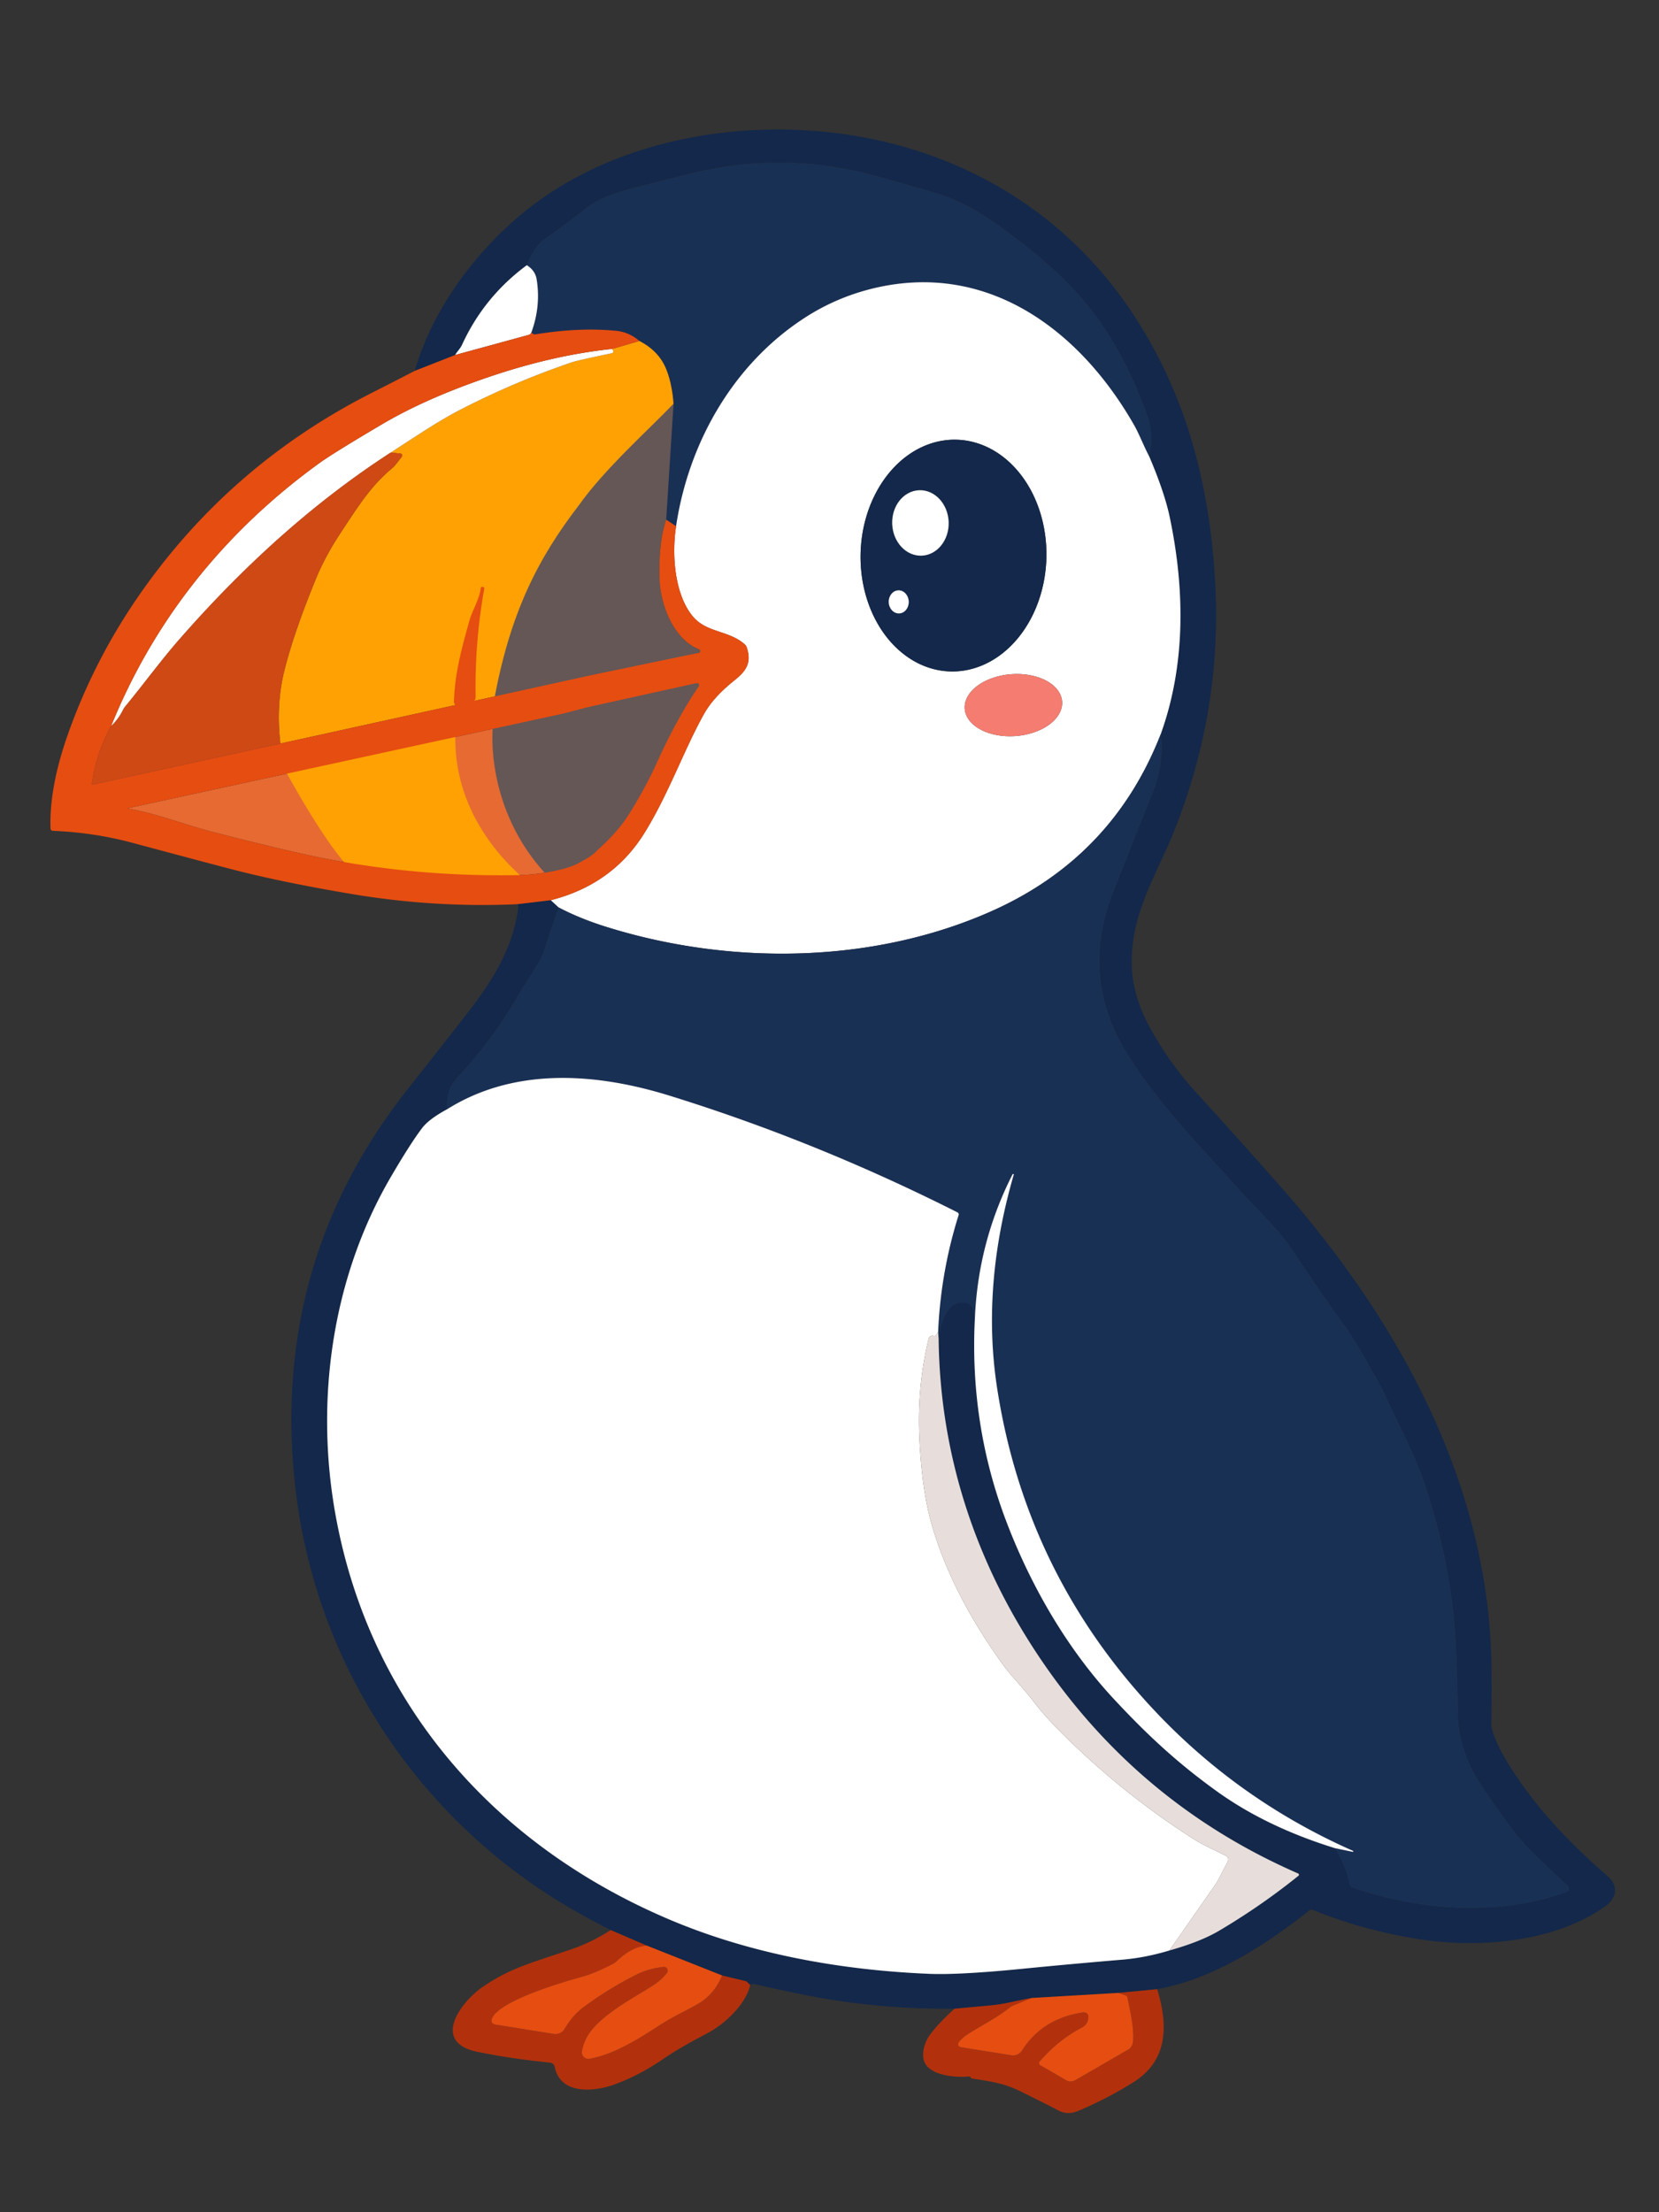
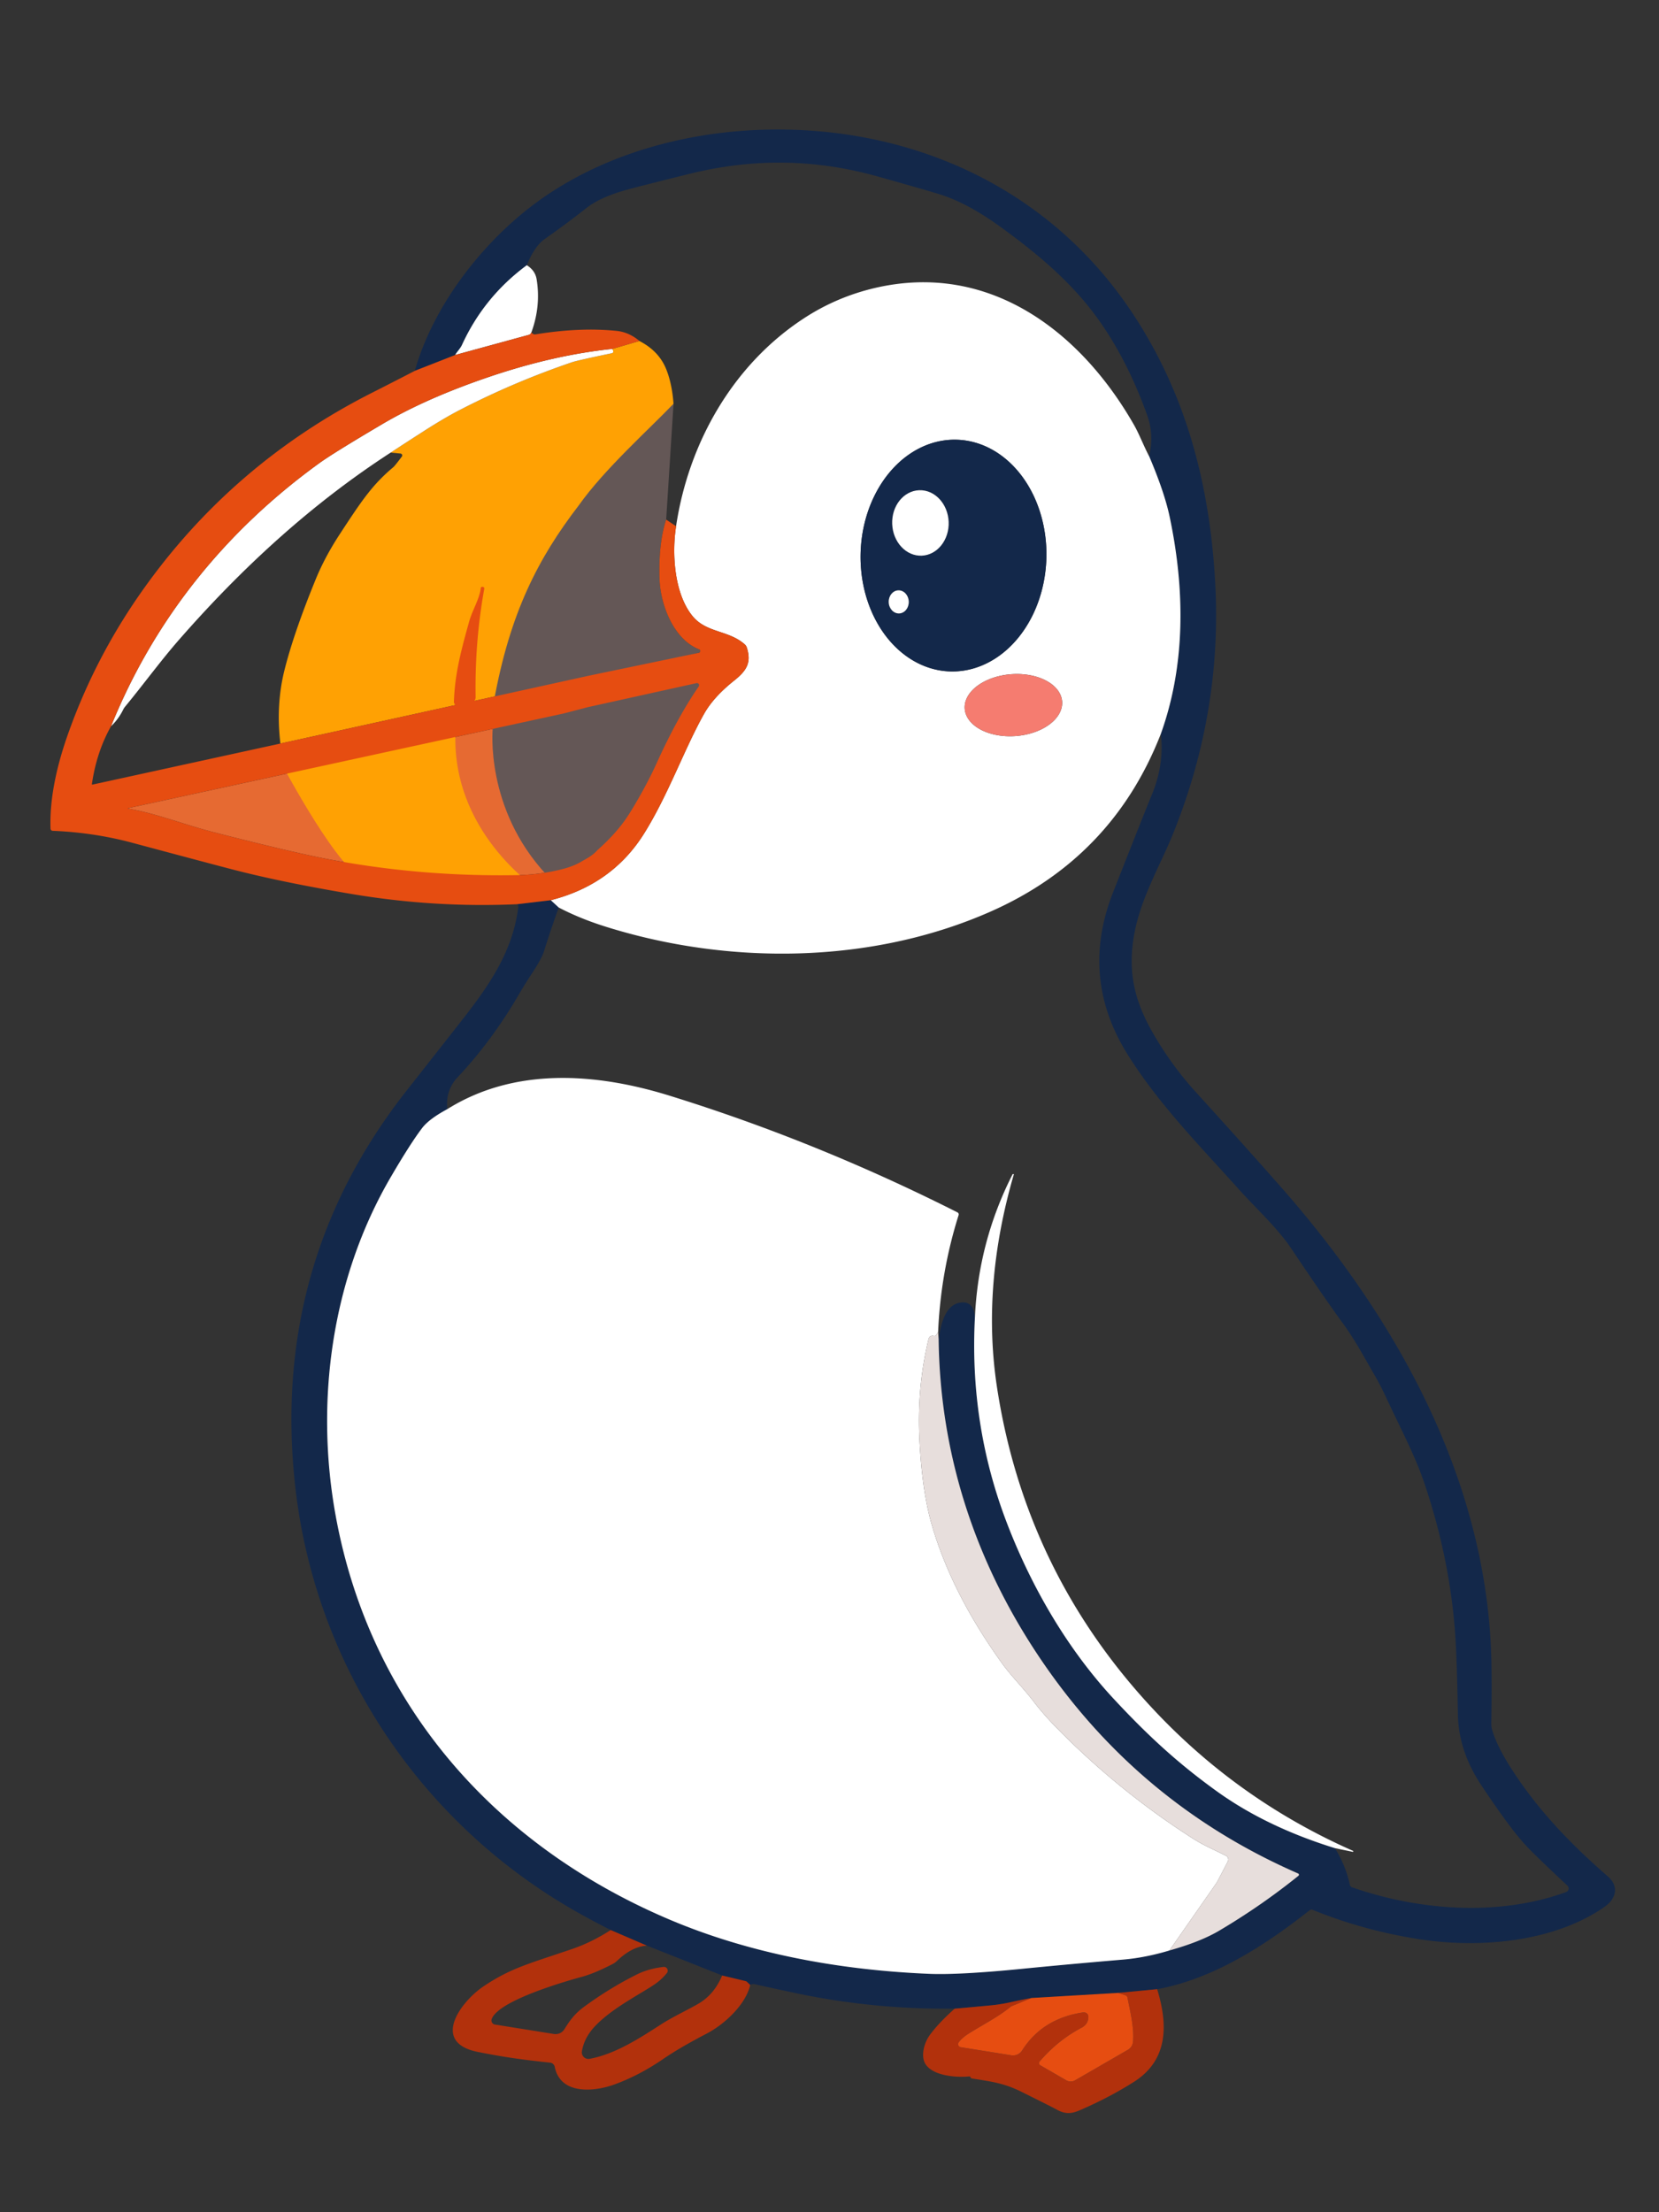
<svg xmlns="http://www.w3.org/2000/svg" xmlns:ns1="http://www.inkscape.org/namespaces/inkscape" xmlns:ns2="http://sodipodi.sourceforge.net/DTD/sodipodi-0.dtd" width="120mm" height="160mm" viewBox="0 0 120 160" version="1.1" id="svg1" ns1:version="1.4.2 (f4327f4, 2025-05-13)" ns2:docname="puffin_logo_no_font.svg">
  <rect x="0" y="0" width="120" height="160" fill="#333333" stroke="none" />
  <ns2:namedview id="namedview1" pagecolor="#ffffff" bordercolor="#000000" borderopacity="0.25" ns1:showpageshadow="2" ns1:pageopacity="0.0" ns1:pagecheckerboard="0" ns1:deskcolor="#d1d1d1" ns1:document-units="mm" ns1:zoom="0.50835204" ns1:cx="-4.9178518" ns1:cy="362.93746" ns1:window-width="1920" ns1:window-height="1009" ns1:window-x="-8" ns1:window-y="-8" ns1:window-maximized="1" ns1:current-layer="layer1" />
  <defs id="defs1" />
  <g ns1:label="Layer 1" ns1:groupmode="layer" id="layer1" transform="translate(-45.856,-69.951)">
    <path fill="#13284a" d="m 129.557,213.821 -2.82,0.267 -6.281,0.37 q -0.746,0.135 -1.455,0.294 -0.786,0.172 -1.455,0.235 -1.373,0.13 -2.638,0.243 -5.863,0.061 -11.427,-1.111 -1.527,-0.323 -3.053,-0.664 -0.143,-0.032 -0.304,0.058 l -0.241,-0.228 a 0.209,0.212 73.8 0 0 -0.093,-0.05 l -1.696,-0.407 -5.445,-2.159 -2.619,-1.127 q -1.238,-0.627 -2.339,-1.246 c -11.414,-6.416 -19.084,-17.923 -20.495,-30.967 q -1.733,-16.039 8.08,-28.509 1.148,-1.458 3.932,-5.003 c 1.942,-2.477 3.723,-4.972 4.135,-8.234 q 0.018,-0.151 -0.079,-0.235 l 2.434,-0.291 0.572,0.529 q -0.566,1.574 -1.072,3.18 -0.167,0.529 -0.844,1.556 -0.561,0.855 -0.937,1.503 -1.961,3.384 -4.461,6.04 -0.881,0.939 -0.749,2.305 -1.315,0.709 -1.81,1.357 -0.849,1.111 -2.267,3.54 c -4.302,7.363 -5.506,16.298 -3.979,24.582 2.484,13.491 11.388,23.683 23.99,29.072 5.882,2.516 12.406,3.712 18.912,3.985 q 2.154,0.09 6.712,-0.36 3.283,-0.325 7.303,-0.667 1.632,-0.138 3.376,-0.661 2.257,-0.632 3.614,-1.439 3.035,-1.799 5.718,-3.961 a 0.098,0.098 0 0 0 -0.021,-0.167 q -11.769,-5.136 -18.894,-15.907 c -4.524,-6.839 -7.009,-14.499 -7.109,-22.733 0.143,-1.087 0.484,-2.461 1.524,-2.641 q 1.005,-0.175 1.101,1.048 -0.415,7.744 2.294,14.838 c 1.709,4.474 4.273,9.014 7.699,12.716 2.564,2.768 4.752,4.747 7.453,6.697 q 3.593,2.601 8.591,4.149 0.778,1.249 1.082,2.656 a 0.241,0.243 3.5 0 0 0.153,0.175 c 4.826,1.691 10.62,2.122 15.489,0.347 a 0.278,0.278 0 0 0 0.095,-0.463 q -2.31,-2.164 -2.987,-2.887 -1.122,-1.196 -3.223,-4.344 -1.672,-2.506 -1.714,-5.165 -0.053,-3.074 -0.14,-4.882 -0.291,-5.916 -2.273,-11.798 c -0.685,-2.035 -1.72,-3.963 -2.699,-6.067 q -0.466,-1.005 -0.841,-1.654 c -0.87,-1.492 -1.416,-2.572 -2.418,-3.948 q -1.27,-1.738 -3.691,-5.35 c -0.982,-1.466 -2.566,-2.913 -3.813,-4.305 -2.728,-3.045 -5.781,-6.133 -8.025,-9.734 q -3.463,-5.559 -1.04,-11.713 2.432,-6.173 2.778,-6.996 0.942,-2.252 0.675,-4.464 c 1.81,-5.035 1.733,-10.477 0.648,-15.655 q -0.376,-1.807 -1.498,-4.437 0.376,-1.508 -0.135,-2.945 -1.479,-4.138 -3.709,-7.173 c -1.886,-2.564 -4.318,-4.575 -6.832,-6.403 q -2.394,-1.744 -4.371,-2.376 -0.849,-0.275 -4.553,-1.315 c -4.556,-1.281 -9.038,-1.341 -13.679,-0.188 q -3.535,0.878 -4.408,1.117 -1.995,0.54 -3.024,1.355 -1.384,1.093 -2.995,2.225 -0.751,0.529 -1.304,1.9 -3.096,2.286 -4.688,5.763 c -0.119,0.259 -0.339,0.466 -0.497,0.73 l -2.916,1.143 c 1.307,-4.604 4.696,-9.017 8.363,-11.845 5.731,-4.421 13.578,-6.122 20.947,-5.469 9.184,0.818 17.267,5.27 22.421,12.883 4.006,5.919 5.757,12.547 6.16,19.696 q 0.529,9.358 -3.043,18.211 c -0.992,2.458 -2.463,4.831 -2.881,7.697 -0.355,2.418 0.116,4.424 1.363,6.623 q 1.355,2.387 3.167,4.379 3.866,4.257 6.22,6.94 c 8.44,9.61 14.891,21.317 15.155,34.269 q 0.037,1.815 -0.008,4.44 a 1.622,1.603 37.3 0 0 0.071,0.508 q 0.328,1.101 1.262,2.585 c 1.913,3.04 4.326,5.575 7.096,7.977 0.812,0.704 0.627,1.603 -0.243,2.209 -3.68,2.561 -9.067,3.014 -13.42,2.331 q -4.043,-0.632 -7.691,-2.122 a 0.214,0.22 37.3 0 0 -0.217,0.032 c -3.236,2.556 -6.945,4.956 -11.025,5.71 z" id="path72" style="stroke-width:0.265" />
-     <path fill="#193055" d="m 128.972,102.937 c -0.384,-0.73 -0.717,-1.603 -1.074,-2.23 -3.887,-6.824 -10.522,-11.856 -18.772,-9.922 q -2.754,0.648 -5.101,2.18 c -5.159,3.363 -8.361,9.028 -9.263,15.047 l -0.72,-0.479 0.532,-8.382 q -0.108,-1.463 -0.537,-2.519 -0.532,-1.299 -1.931,-2.019 -0.754,-0.64 -1.656,-0.733 -2.664,-0.27 -5.853,0.251 -0.191,0.032 -0.302,-0.143 0.696,-1.913 0.376,-3.847 -0.106,-0.63 -0.709,-1.008 0.553,-1.371 1.304,-1.9 1.611,-1.132 2.995,-2.225 1.029,-0.815 3.024,-1.355 0.873,-0.238 4.408,-1.117 c 4.641,-1.154 9.123,-1.093 13.679,0.188 q 3.704,1.04 4.553,1.315 1.976,0.632 4.371,2.376 c 2.514,1.828 4.945,3.839 6.832,6.403 q 2.23,3.035 3.709,7.173 0.511,1.437 0.135,2.945 z" id="path73" style="stroke-width:0.265" />
    <path fill="#ffffff" d="m 83.961,89.133 q 0.603,0.378 0.709,1.008 0.32,1.934 -0.376,3.847 l -0.045,0.074 a 0.228,0.225 7.6 0 1 -0.14,0.106 l -5.334,1.458 c 0.159,-0.265 0.378,-0.471 0.497,-0.73 q 1.593,-3.477 4.688,-5.763 z" id="path74" style="stroke-width:0.265" />
    <path fill="#ffffff" d="m 128.972,102.937 q 1.122,2.63 1.498,4.437 c 1.085,5.178 1.162,10.62 -0.648,15.655 q -3.49,8.956 -12.322,12.856 c -8.662,3.826 -19.029,3.876 -27.919,1.061 q -1.82,-0.577 -3.313,-1.36 l -0.572,-0.529 q 4.448,-1.132 6.757,-4.837 c 1.746,-2.799 2.913,-6.13 4.331,-8.644 q 0.683,-1.214 2.172,-2.4 c 0.9,-0.717 1.27,-1.299 0.915,-2.394 a 0.511,0.513 12 0 0 -0.146,-0.225 c -1.172,-1.042 -2.765,-0.815 -3.776,-2.045 -1.341,-1.635 -1.5,-4.572 -1.191,-6.501 0.902,-6.019 4.104,-11.684 9.263,-15.047 q 2.347,-1.532 5.101,-2.18 c 8.25,-1.934 14.885,3.098 18.772,9.922 0.357,0.627 0.691,1.5 1.074,2.23 z m -13.928,-1.182 a 6.72,8.382 1.5 0 0 -6.938,8.203 6.72,8.382 1.5 0 0 6.499,8.555 6.72,8.382 1.5 0 0 6.938,-8.203 6.72,8.382 1.5 0 0 -6.499,-8.555 z m 7.637,18.93 a 2.241,3.532 85.7 0 0 -3.69,-1.97 2.241,3.532 85.7 0 0 -3.354,2.5 2.241,3.532 85.7 0 0 3.69,1.97 2.241,3.532 85.7 0 0 3.354,-2.5 z" id="path75" style="stroke-width:0.265" />
    <path fill="#13284a" d="m 115.044,101.754 a 6.72,8.382 1.5 0 1 6.499,8.555 6.72,8.382 1.5 0 1 -6.938,8.203 6.72,8.382 1.5 0 1 -6.499,-8.555 6.72,8.382 1.5 0 1 6.938,-8.203 z m -2.706,3.653 a 2.368,2.043 87.7 0 0 -1.946,2.448 2.368,2.043 87.7 0 0 2.136,2.284 2.368,2.043 87.7 0 0 1.946,-2.448 2.368,2.043 87.7 0 0 -2.136,-2.284 z m -1.505,7.24 a 0.836,0.725 87.9 0 0 -0.694,0.862 0.836,0.725 87.9 0 0 0.755,0.809 0.836,0.725 87.9 0 0 0.694,-0.862 0.836,0.725 87.9 0 0 -0.755,-0.809 z" id="path80" style="stroke-width:0.265" />
    <ellipse fill="#ffffff" cx="-112.199" cy="108.017" transform="rotate(-92.3)" rx="2.368" ry="2.043" id="ellipse81" style="stroke-width:0.265" />
    <ellipse fill="#ffffff" cx="-117.469" cy="106.631" transform="rotate(-92.1)" rx="0.836" ry="0.725" id="ellipse82" style="stroke-width:0.265" />
    <ellipse fill="#f57c70" cx="109.754" cy="129.544" transform="rotate(-4.3)" rx="3.532" ry="2.241" id="ellipse83" style="stroke-width:0.265" />
    <path fill="#ffa103" d="m 92.105,94.613 q 1.4,0.72 1.931,2.019 0.429,1.056 0.537,2.519 -0.22,0.876 -0.328,1.114 -0.079,0.172 -0.275,0.18 a 0.209,0.212 16.8 0 0 -0.167,0.09 q -5.792,8.154 -5.334,18.283 l -22.331,4.911 q -0.333,-2.799 0.294,-5.308 0.675,-2.699 2.267,-6.588 0.654,-1.598 1.741,-3.26 c 1.543,-2.355 2.326,-3.545 3.866,-4.834 q 0.108,-0.09 0.616,-0.765 a 0.14,0.138 21.1 0 0 -0.101,-0.222 l -0.709,-0.066 q 1.233,-0.81 2.461,-1.595 1.445,-0.923 2.532,-1.484 3.934,-2.032 8.136,-3.461 0.386,-0.13 2.857,-0.646 0.204,-0.042 0.048,-0.315 z m -4.659,15.917 q -0.045,-0.058 -0.151,-0.05 a 0.095,0.095 0 0 0 -0.085,0.085 c -0.077,0.762 -0.614,1.606 -0.841,2.426 -0.598,2.148 -1.032,3.781 -1.101,5.792 a 0.286,0.286 0 0 0 0.397,0.275 q 0.373,-0.153 0.738,-0.159 a 0.439,0.439 0 0 0 0.434,-0.447 q -0.064,-4.003 0.627,-7.834 a 0.119,0.122 32.5 0 0 -0.018,-0.087 z" id="path77" style="stroke-width:0.265" />
    <path fill="#ffffff" d="m 90.147,95.185 q 0.156,0.273 -0.048,0.315 -2.471,0.516 -2.857,0.646 -4.202,1.429 -8.136,3.461 -1.087,0.561 -2.532,1.484 -1.228,0.786 -2.461,1.595 c -5.749,3.723 -10.803,8.377 -15.343,13.576 -1.273,1.455 -2.572,3.231 -3.86,4.792 a 1.138,1.05 80.5 0 0 -0.14,0.214 q -0.344,0.699 -0.881,1.206 c 3.164,-7.821 8.353,-14.166 15.052,-19.018 q 1.019,-0.738 4.567,-2.831 3.201,-1.886 7.803,-3.442 4.614,-1.558 8.837,-1.998 z" id="path78" style="stroke-width:0.265" />
    <path fill="#9c8024" d="m 94.042,107.533 c -0.376,1.145 -0.535,2.58 -0.479,4.305 0.061,1.836 1.003,4.35 2.86,5.077 0.119,0.049 0.105,0.223 -0.021,0.251 l -14.83,3.567 c 1.164,-6.497 3.242,-10.439 6.132,-14.211 1.901,-2.68 5.136,-5.55 6.87,-7.372 z" id="path79" style="fill:#645756;fill-opacity:1;stroke-width:0.265" ns2:nodetypes="cccccccc" />
-     <path fill="#ff8511" d="m 66.139,123.728 -13.6,2.971 a 0.029,0.032 88.2 0 1 -0.037,-0.034 q 0.339,-2.331 1.386,-4.191 0.537,-0.508 0.881,-1.206 a 1.138,1.05 80.5 0 1 0.14,-0.214 c 1.289,-1.561 2.588,-3.336 3.86,-4.792 4.54,-5.199 9.594,-9.853 15.343,-13.576 l 0.709,0.066 a 0.14,0.138 21.1 0 1 0.101,0.222 q -0.508,0.675 -0.616,0.765 c -1.54,1.289 -2.323,2.479 -3.866,4.834 q -1.087,1.662 -1.741,3.26 -1.593,3.889 -2.267,6.588 -0.627,2.508 -0.294,5.308 z" id="path81" style="fill:#e44c11;fill-opacity:0.882;stroke-width:0.265" />
    <path fill="#ff8511" d="m 80.885,112.534 q -0.691,3.831 -0.627,7.834 a 0.439,0.439 0 0 1 -0.434,0.447 q -0.365,0.005 -0.738,0.159 a 0.286,0.286 0 0 1 -0.397,-0.275 c 0.069,-2.011 0.503,-3.643 1.101,-5.792 0.228,-0.82 0.765,-1.664 0.841,-2.426 a 0.095,0.095 0 0 1 0.085,-0.085 q 0.106,-0.008 0.151,0.05 a 0.119,0.122 32.5 0 1 0.018,0.087 z" id="path82" style="fill:#e64d11;fill-opacity:1;stroke-width:0.265" />
    <path fill="#ff8511" d="m 86.617,121.556 q 0.228,0.696 0.233,1.384 0.008,1.286 0.018,1.402 0.386,3.72 0.407,5.649 0.018,1.54 0.728,2.217 -0.63,0.405 -1.63,0.643 -1.532,0.365 -3.035,0.392 -7.117,0.135 -13.954,-1.191 -2.625,-0.511 -8.07,-1.908 c -2.172,-0.558 -4.112,-1.352 -6.194,-1.709 a 0.019,0.019 0 0 1 0,-0.034 z" id="path85" style="fill:#e66a32;fill-opacity:1;stroke-width:0.265" />
    <path style="fill:#ffa103;fill-opacity:1;stroke-width:0.265" d="m 78.814,122.661 -12.94,1.87 c 0,0 3.998,7.704 6.076,8.878 2.077,1.174 12.736,0.813 12.736,0.813 0,0 -6.323,-4.155 -5.871,-11.562 z" id="path102" ns2:nodetypes="ccscc" />
    <path fill="#9c8024" d="m 81.496,122.636 14.672,-3.356 c 0.244,-0.024 0.377,0.342 0.293,0.459 -1.032,1.496 -2.037,3.344 -3.039,5.559 -0.556,1.236 -3.788,7.868 -8.041,7.915 -4.474,-4.8 -3.885,-10.576 -3.885,-10.576 z" id="path83" style="fill:#645756;fill-opacity:1;stroke-width:0.265" ns2:nodetypes="cccccc" />
-     <path fill="#193055" d="m 129.821,123.029 q 0.267,2.212 -0.675,4.464 -0.347,0.823 -2.778,6.996 -2.424,6.154 1.04,11.713 c 2.244,3.601 5.297,6.689 8.025,9.734 1.246,1.392 2.831,2.839 3.813,4.305 q 2.421,3.612 3.691,5.35 c 1.003,1.376 1.548,2.455 2.418,3.948 q 0.376,0.648 0.841,1.654 c 0.979,2.103 2.013,4.032 2.699,6.067 q 1.982,5.882 2.273,11.798 0.087,1.807 0.14,4.882 0.042,2.659 1.714,5.165 2.101,3.149 3.223,4.344 0.677,0.722 2.987,2.887 a 0.278,0.278 0 0 1 -0.095,0.463 c -4.868,1.775 -10.663,1.344 -15.489,-0.347 a 0.241,0.243 3.5 0 1 -0.153,-0.175 q -0.304,-1.408 -1.082,-2.656 l 1.286,0.267 a 0.037,0.037 0 0 0 0.021,-0.071 q -9.17,-4.051 -15.729,-11.671 -8.115,-9.424 -10.017,-21.844 -1.124,-7.347 1.212,-15.396 a 0.032,0.034 17.4 0 0 -0.018,-0.037 h -0.003 a 0.056,0.056 0 0 0 -0.071,0.026 q -2.471,4.86 -2.717,10.327 -0.095,-1.222 -1.101,-1.048 c -1.04,0.18 -1.381,1.553 -1.524,2.641 l -0.037,-0.532 q 0.185,-4.334 1.482,-8.448 a 0.167,0.167 0 0 0 -0.085,-0.198 q -10.208,-5.151 -20.841,-8.445 c -5.3,-1.64 -11.173,-2.077 -16.063,0.982 q -0.132,-1.365 0.749,-2.305 2.5,-2.656 4.461,-6.04 0.376,-0.648 0.937,-1.503 0.677,-1.027 0.844,-1.556 0.505,-1.606 1.072,-3.18 1.492,0.783 3.313,1.36 c 8.89,2.815 19.256,2.765 27.919,-1.061 q 8.832,-3.9 12.322,-12.856 z" id="path86" style="stroke-width:0.265" />
    <path fill="#ffffff" d="m 113.713,166.281 -0.122,0.206 a 0.175,0.177 20.8 0 1 -0.185,0.085 q -0.312,-0.066 -0.386,0.238 -0.87,3.59 -0.648,7.467 0.204,3.59 0.868,5.9 1.429,4.985 5.104,10.086 c 0.659,0.915 1.543,1.789 2.289,2.768 q 0.728,0.955 1.778,2.016 4.429,4.482 9.684,7.848 c 0.878,0.561 1.577,0.836 2.439,1.273 a 0.31,0.31 0 0 1 0.132,0.418 l -0.741,1.421 a 1.336,1.611 59.5 0 1 -0.114,0.185 l -3.368,4.829 q -1.744,0.524 -3.376,0.661 -4.019,0.341 -7.303,0.667 -4.559,0.45 -6.712,0.36 c -6.506,-0.273 -13.031,-1.468 -18.912,-3.985 -12.602,-5.39 -21.505,-15.581 -23.99,-29.072 -1.527,-8.284 -0.323,-17.219 3.979,-24.582 q 1.418,-2.429 2.267,-3.54 0.495,-0.648 1.81,-1.357 c 4.889,-3.059 10.763,-2.622 16.063,-0.982 q 10.634,3.294 20.841,8.445 a 0.167,0.167 0 0 1 0.085,0.198 q -1.296,4.114 -1.482,8.448 z" id="path87" style="stroke-width:0.265" />
    <path fill="#ffffff" d="m 142.413,203.619 q -4.998,-1.548 -8.591,-4.149 c -2.701,-1.95 -4.889,-3.929 -7.453,-6.697 -3.426,-3.702 -5.99,-8.242 -7.699,-12.716 q -2.709,-7.093 -2.294,-14.838 0.246,-5.466 2.717,-10.327 a 0.056,0.056 0 0 1 0.071,-0.026 h 0.003 a 0.032,0.034 17.4 0 1 0.018,0.037 q -2.336,8.049 -1.212,15.396 1.902,12.42 10.017,21.844 6.559,7.62 15.729,11.671 a 0.037,0.037 0 0 1 -0.021,0.071 z" id="path88" style="stroke-width:0.265" />
    <path fill="#e7dedc" d="m 113.713,166.281 0.037,0.532 c 0.101,8.234 2.585,15.894 7.109,22.733 q 7.125,10.771 18.894,15.907 a 0.098,0.098 0 0 1 0.021,0.167 q -2.683,2.162 -5.718,3.961 -1.357,0.807 -3.614,1.439 l 3.368,-4.829 a 1.336,1.611 59.5 0 0 0.114,-0.185 l 0.741,-1.421 a 0.31,0.31 0 0 0 -0.132,-0.418 c -0.863,-0.437 -1.561,-0.712 -2.439,-1.273 q -5.255,-3.365 -9.684,-7.848 -1.05,-1.061 -1.778,-2.016 c -0.746,-0.979 -1.63,-1.852 -2.289,-2.768 q -3.675,-5.101 -5.104,-10.086 -0.664,-2.31 -0.868,-5.9 -0.222,-3.876 0.648,-7.467 0.074,-0.304 0.386,-0.238 a 0.175,0.177 20.8 0 0 0.185,-0.085 z" id="path89" style="stroke-width:0.265" />
    <path fill="#b2310c" d="m 92.647,210.67 q -1.072,0.061 -2.164,1.106 a 1.363,1.336 9.2 0 1 -0.333,0.235 q -1.304,0.667 -2.17,0.905 c -1.355,0.368 -6.099,1.749 -6.559,3.069 a 0.296,0.299 14.1 0 0 0.233,0.392 l 4.265,0.683 a 0.762,0.757 20.2 0 0 0.767,-0.352 c 0.37,-0.603 0.743,-1.117 1.392,-1.595 q 1.9,-1.397 3.897,-2.384 c 0.593,-0.294 1.302,-0.455 1.873,-0.519 a 0.273,0.273 0 0 1 0.243,0.445 q -0.4,0.497 -0.947,0.857 c -1.117,0.741 -3.035,1.707 -4.239,2.974 q -0.791,0.831 -0.958,1.826 a 0.476,0.476 0 0 0 0.556,0.545 c 1.844,-0.341 3.569,-1.46 5.149,-2.479 0.905,-0.585 2.045,-1.101 2.786,-1.548 q 1.09,-0.659 1.654,-2 l 1.696,0.407 a 0.209,0.212 73.8 0 1 0.093,0.05 l 0.241,0.228 c -0.339,1.445 -1.873,2.847 -3.13,3.506 -0.905,0.476 -2.09,1.111 -3.201,1.871 q -1.714,1.172 -3.495,1.82 c -1.484,0.54 -3.905,0.757 -4.315,-1.275 a 0.381,0.376 87.2 0 0 -0.328,-0.302 c -1.987,-0.214 -3.268,-0.386 -5.218,-0.773 -3.469,-0.688 -1.222,-3.659 0.384,-4.739 1.992,-1.341 3.323,-1.651 6.427,-2.712 q 1.413,-0.484 2.783,-1.368 z" id="path90" style="stroke-width:0.265" />
-     <path fill="#e64d11" d="m 92.647,210.67 5.445,2.159 q -0.564,1.341 -1.654,2 c -0.741,0.447 -1.881,0.963 -2.786,1.548 -1.58,1.019 -3.305,2.138 -5.149,2.479 a 0.476,0.476 0 0 1 -0.556,-0.545 q 0.167,-0.995 0.958,-1.826 c 1.204,-1.267 3.122,-2.233 4.239,-2.974 q 0.548,-0.36 0.947,-0.857 a 0.273,0.273 0 0 0 -0.243,-0.445 c -0.572,0.064 -1.281,0.225 -1.873,0.519 q -1.998,0.987 -3.897,2.384 c -0.648,0.479 -1.021,0.992 -1.392,1.595 a 0.762,0.757 20.2 0 1 -0.767,0.352 l -4.265,-0.683 a 0.296,0.299 14.1 0 1 -0.233,-0.392 c 0.46,-1.32 5.204,-2.701 6.559,-3.069 q 0.865,-0.238 2.17,-0.905 a 1.363,1.336 9.2 0 0 0.333,-0.235 q 1.093,-1.045 2.164,-1.106 z" id="path91" style="stroke-width:0.265" />
    <path fill="#b2310c" d="m 92.105,94.613 -1.958,0.572 q -4.223,0.439 -8.837,1.998 -4.601,1.556 -7.803,3.442 -3.548,2.093 -4.567,2.831 c -6.699,4.852 -11.888,11.197 -15.052,19.018 q -1.048,1.86 -1.386,4.191 a 0.029,0.032 88.2 0 0 0.037,0.034 l 13.6,-2.971 22.331,-4.911 7.932,-1.651 a 0.132,0.132 0 0 0 0.021,-0.251 c -1.857,-0.728 -2.799,-3.241 -2.86,-5.077 q -0.085,-2.588 0.479,-4.305 l 0.72,0.479 c -0.31,1.929 -0.151,4.866 1.191,6.501 1.011,1.23 2.603,1.003 3.776,2.045 a 0.511,0.513 12 0 1 0.146,0.225 c 0.355,1.095 -0.016,1.677 -0.915,2.394 q -1.49,1.185 -2.172,2.4 c -1.418,2.514 -2.585,5.845 -4.331,8.644 q -2.31,3.704 -6.757,4.837 l -2.434,0.291 q -5.99,0.267 -11.967,-0.738 -4.929,-0.828 -8.427,-1.725 -1.357,-0.347 -7.456,-1.982 -2.77,-0.743 -5.747,-0.863 a 0.164,0.167 0 0 1 -0.159,-0.161 c -0.079,-2.275 0.505,-4.683 1.244,-6.781 q 1.931,-5.487 5.308,-10.303 6.517,-9.29 16.743,-14.459 1.545,-0.783 3.059,-1.566 l 2.916,-1.143 5.334,-1.458 a 0.228,0.225 7.6 0 0 0.14,-0.106 l 0.045,-0.074 q 0.111,0.175 0.302,0.143 3.188,-0.521 5.853,-0.251 0.902,0.093 1.656,0.733 z m -3.699,26.477 -1.789,0.466 -31.496,6.845 a 0.019,0.019 0 0 0 0,0.034 c 2.082,0.357 4.022,1.151 6.194,1.709 q 5.445,1.397 8.07,1.908 6.837,1.326 13.954,1.191 1.503,-0.026 3.035,-0.392 1,-0.238 1.63,-0.643 0.738,-0.386 1.058,-0.765 1.418,-1.254 2.236,-2.521 c 0.64,-0.995 1.49,-2.516 2.045,-3.752 q 1.503,-3.323 3.051,-5.567 a 0.156,0.156 0 0 0 -0.161,-0.243 z" id="path76" style="fill:#e64d11;fill-opacity:1;stroke-width:0.265" />
    <path fill="#b2310c" d="m 129.557,213.821 c 0.794,2.59 0.799,5.136 -1.693,6.71 q -1.812,1.146 -3.942,2.061 c -0.577,0.249 -1.037,0.267 -1.625,-0.061 q -0.291,-0.167 -2.593,-1.307 c -1.251,-0.619 -2.18,-0.73 -3.556,-0.947 q -0.071,-0.013 -0.09,-0.079 a 0.09,0.087 80.2 0 0 -0.095,-0.069 c -0.894,0.093 -2.611,-0.024 -3.162,-0.889 -0.378,-0.595 -0.074,-1.566 0.28,-2.061 q 0.619,-0.87 1.826,-1.947 1.265,-0.114 2.638,-0.243 0.669,-0.064 1.455,-0.235 0.709,-0.159 1.455,-0.294 l -1.429,0.59 a 0.249,0.235 12.9 0 0 -0.058,0.034 c -0.87,0.72 -1.95,1.267 -2.974,1.902 q -0.569,0.355 -0.796,0.685 a 0.222,0.222 0 0 0 0.148,0.347 l 3.657,0.585 a 0.786,0.786 0 0 0 0.788,-0.355 q 1.466,-2.307 4.4,-2.746 a 0.312,0.339 85.6 0 1 0.389,0.307 q -0.003,0.542 -0.492,0.799 -1.704,0.894 -3.037,2.445 a 0.177,0.18 35.2 0 0 0.045,0.27 l 1.886,1.09 a 0.635,0.63 44.8 0 0 0.632,0 l 3.823,-2.207 a 0.751,0.746 78.1 0 0 0.37,-0.572 c 0.103,-1.048 -0.241,-2.355 -0.4,-3.209 a 0.212,0.212 0 0 0 -0.138,-0.159 l -0.534,-0.177 z" id="path92" style="stroke-width:0.265" />
    <path fill="#e64d11" d="m 126.736,214.088 0.534,0.177 a 0.212,0.212 0 0 1 0.138,0.159 c 0.159,0.855 0.503,2.162 0.4,3.209 a 0.751,0.746 78.1 0 1 -0.37,0.572 l -3.823,2.207 a 0.635,0.63 44.8 0 1 -0.632,0 l -1.886,-1.09 a 0.177,0.18 35.2 0 1 -0.045,-0.27 q 1.333,-1.55 3.037,-2.445 0.489,-0.257 0.492,-0.799 a 0.312,0.339 85.6 0 0 -0.389,-0.307 q -2.934,0.439 -4.4,2.746 a 0.786,0.786 0 0 1 -0.788,0.355 l -3.657,-0.585 a 0.222,0.222 0 0 1 -0.148,-0.347 q 0.228,-0.331 0.796,-0.685 c 1.024,-0.635 2.103,-1.183 2.974,-1.902 a 0.249,0.235 12.9 0 1 0.058,-0.034 l 1.429,-0.59 z" id="path93" style="stroke-width:0.265" />
  </g>
</svg>